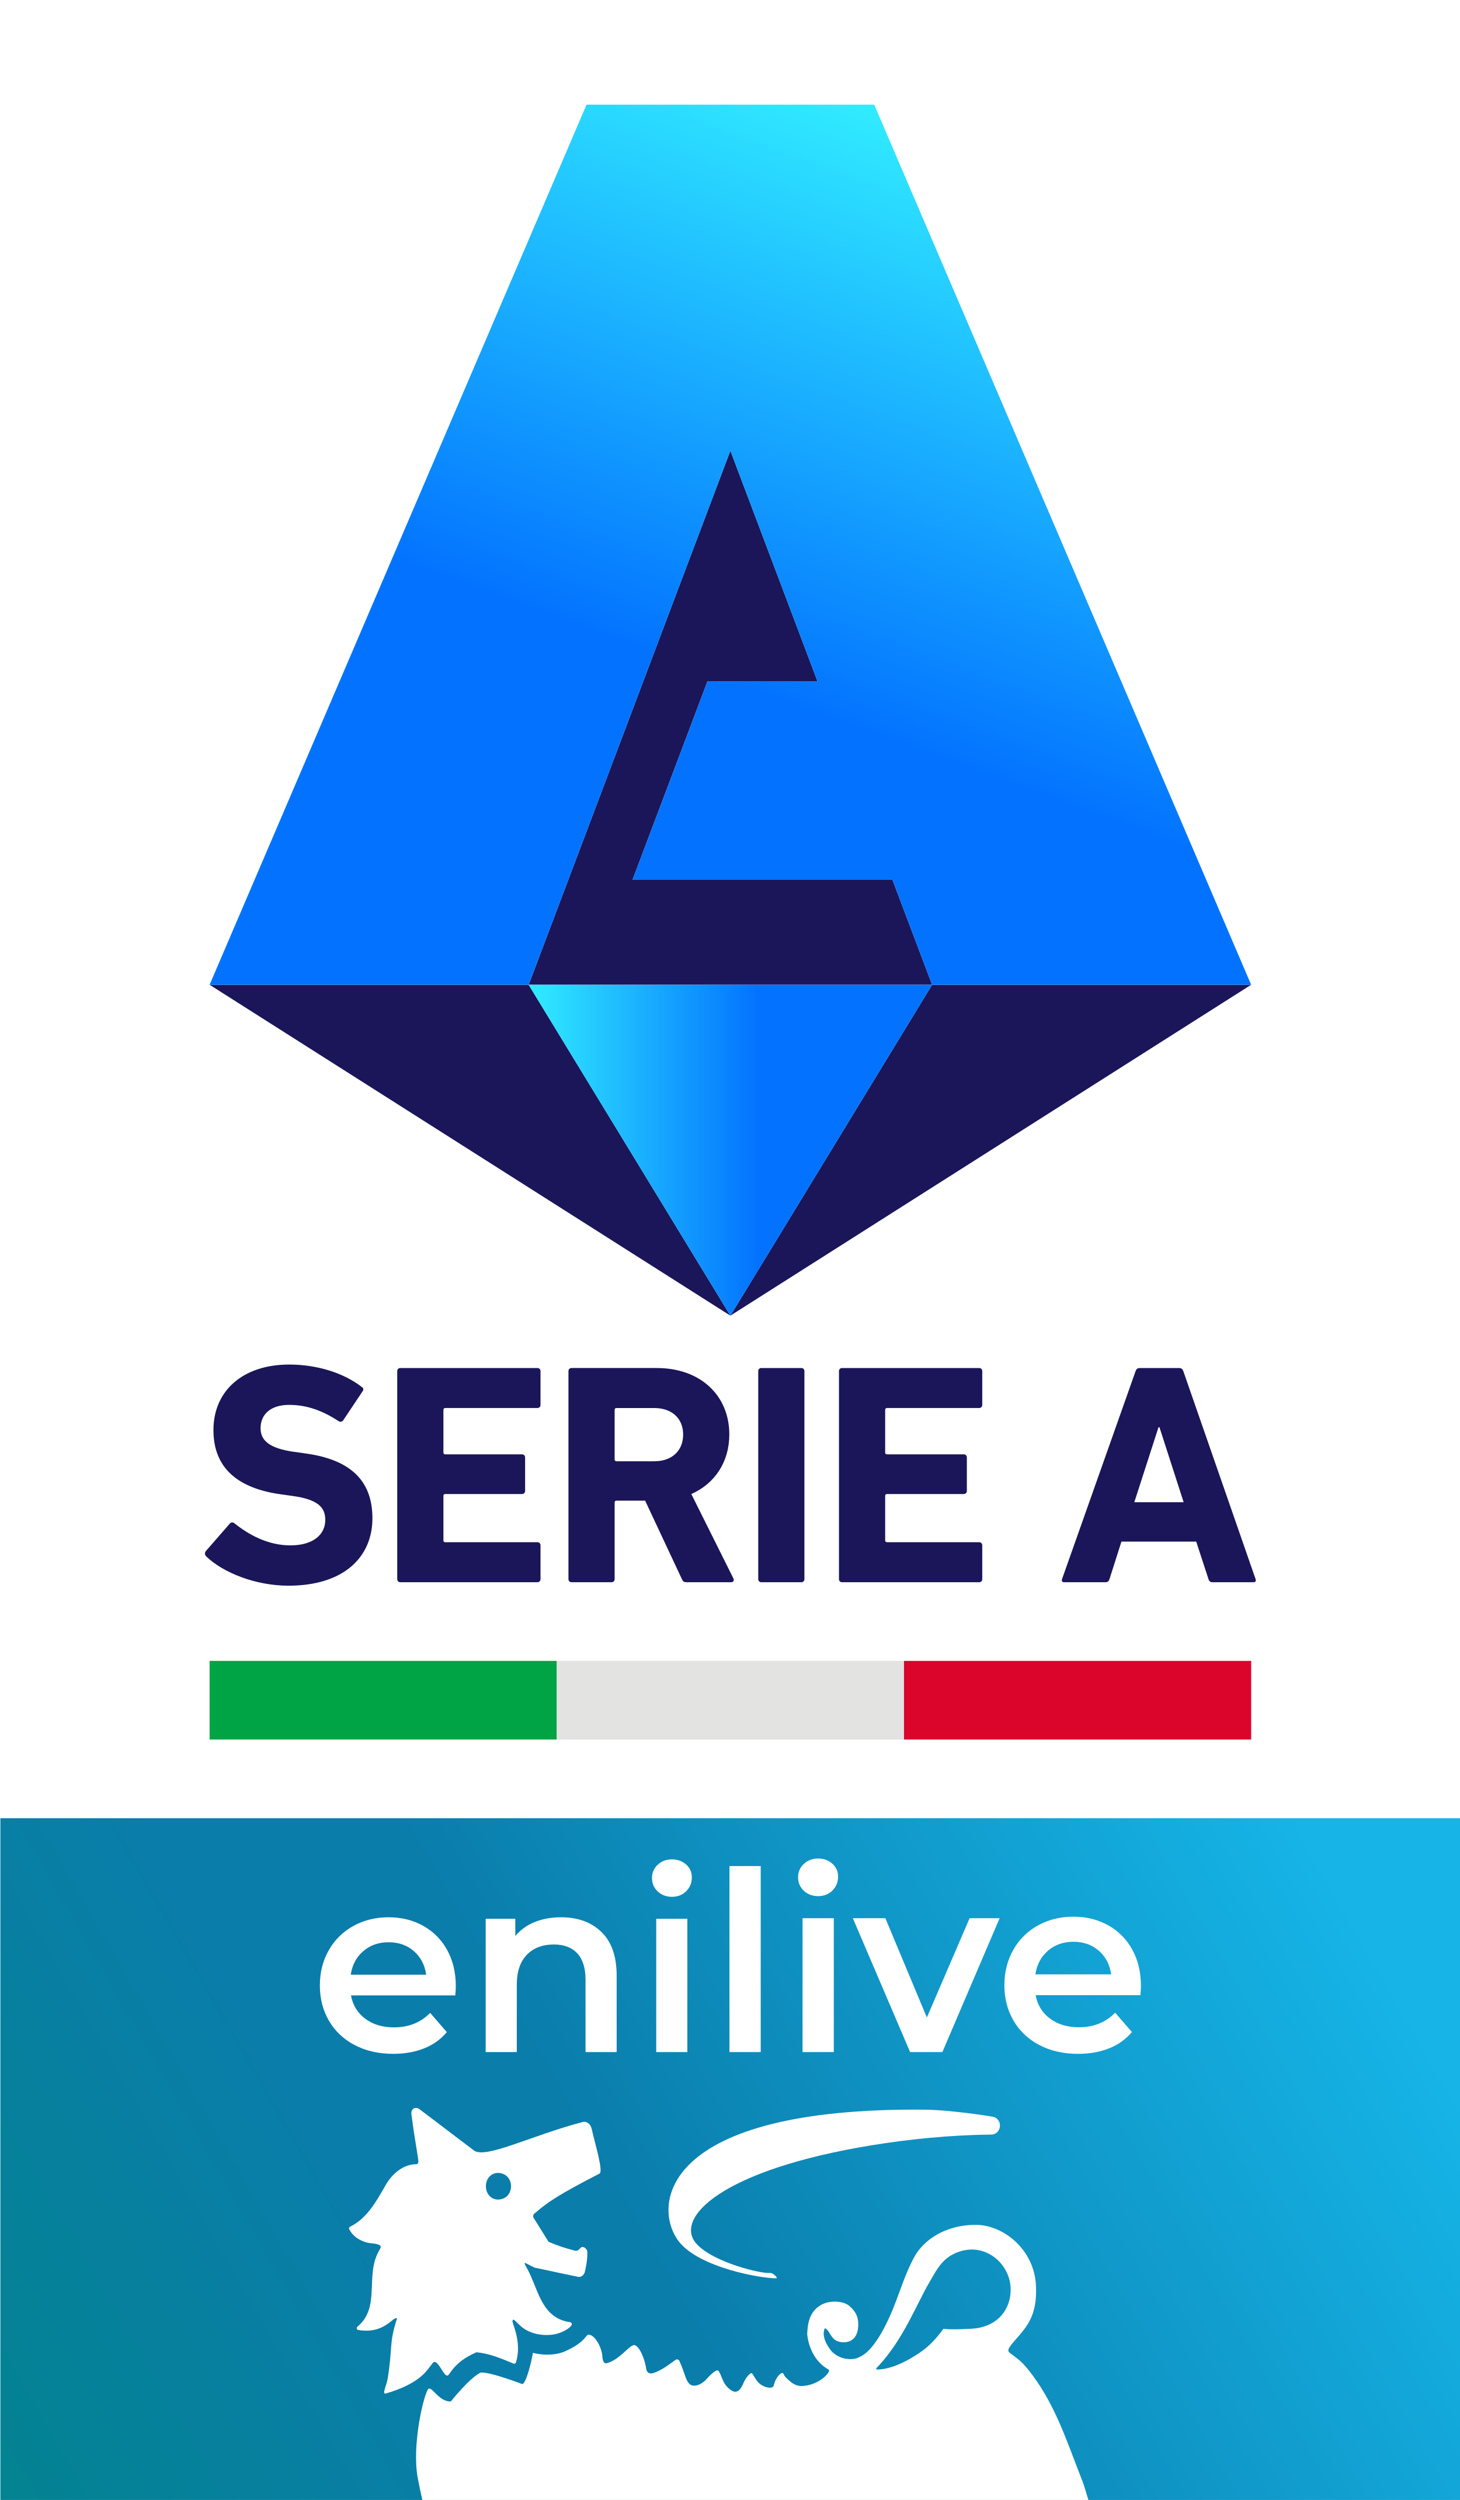
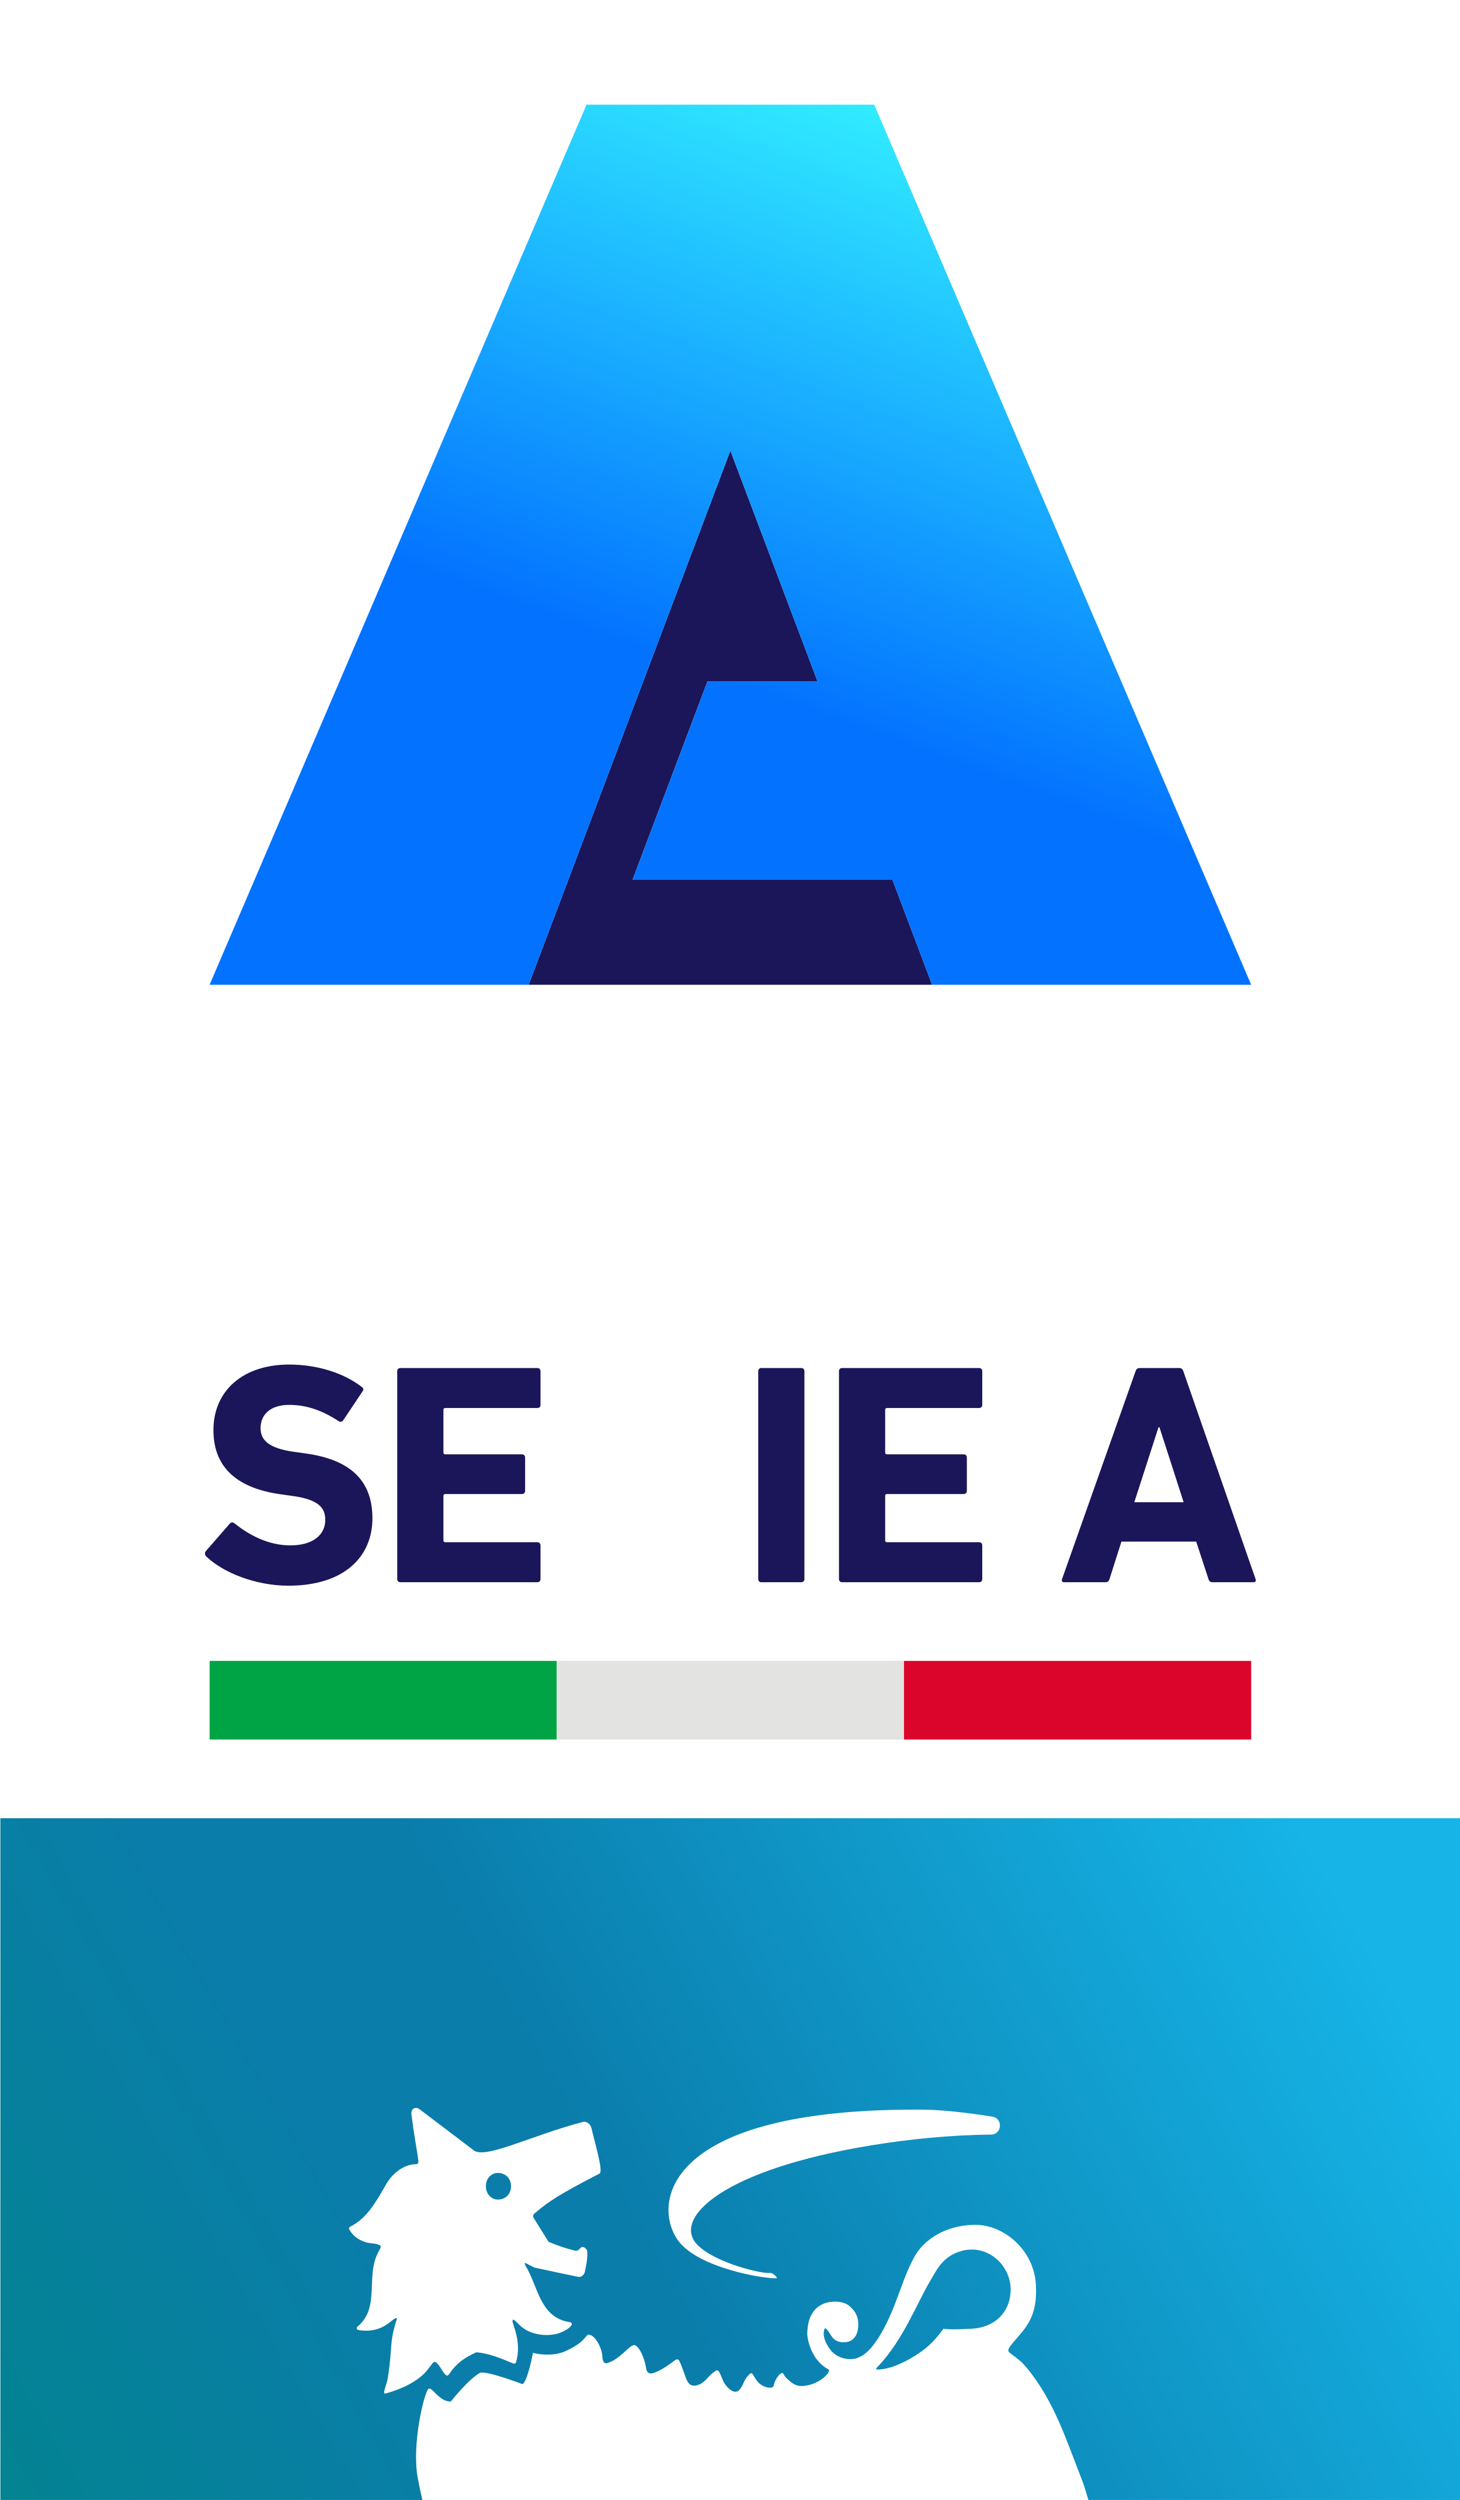
<svg xmlns="http://www.w3.org/2000/svg" width="222" height="380" viewBox="0 0 222 380" fill="none">
  <rect x="0" y="0" width="222" height="380" fill="#333333" stroke="none" />
  <g clip-path="url(#clip0_11502_129)">
    <path d="M222.017 379.978H0V-0.051H222.017L222.017 379.978Z" fill="white" />
    <path d="M222.058 379.97H0.058V276.354H222.058V379.97Z" fill="url(#paint0_linear_11502_129)" />
    <mask id="mask0_11502_129" style="mask-type:luminance" maskUnits="userSpaceOnUse" x="-5583" y="-118" width="6037" height="3404">
      <path d="M-5582.67 -117.578H453.199V3285.15H-5582.67V-117.578Z" fill="white" />
    </mask>
    <g mask="url(#mask0_11502_129)">
      <path d="M31.355 236.558C31.163 236.367 31.067 236.032 31.306 235.744L34.937 231.578C35.129 231.339 35.415 231.339 35.654 231.531C37.804 233.254 40.718 234.882 44.157 234.882C47.55 234.882 49.461 233.303 49.461 231.003C49.461 229.089 48.315 227.892 44.445 227.366L42.724 227.125C36.132 226.216 32.454 223.105 32.454 217.359C32.454 211.373 36.944 207.398 43.967 207.398C48.266 207.398 52.281 208.692 55.003 210.798C55.289 210.99 55.338 211.182 55.099 211.516L52.185 215.875C51.993 216.113 51.754 216.162 51.515 216.017C49.032 214.39 46.643 213.528 43.967 213.528C41.1 213.528 39.62 215.012 39.62 217.071C39.62 218.938 40.957 220.135 44.682 220.661L46.404 220.902C53.092 221.811 56.629 224.875 56.629 230.765C56.629 236.654 52.281 241.01 43.871 241.01C38.807 241.01 33.886 239 31.355 236.558Z" fill="#1A1659" />
      <path d="M60.401 208.403C60.401 208.117 60.593 207.926 60.879 207.926H81.707C81.995 207.926 82.187 208.117 82.187 208.403V213.526C82.187 213.815 81.995 214.005 81.707 214.005H67.71C67.518 214.005 67.424 214.101 67.424 214.294V220.757C67.424 220.949 67.518 221.044 67.71 221.044H79.367C79.653 221.044 79.844 221.236 79.844 221.523V226.599C79.844 226.885 79.653 227.078 79.367 227.078H67.71C67.518 227.078 67.424 227.174 67.424 227.364V234.116C67.424 234.307 67.518 234.403 67.71 234.403H81.707C81.995 234.403 82.187 234.595 82.187 234.88V240.005C82.187 240.291 81.995 240.484 81.707 240.484H60.879C60.593 240.484 60.401 240.291 60.401 240.005V208.403Z" fill="#1A1659" />
-       <path d="M103.875 218.027C103.875 215.586 102.155 214.006 99.48 214.006H93.748C93.556 214.006 93.46 214.102 93.46 214.294V221.811C93.46 222.002 93.556 222.098 93.748 222.098H99.48C102.155 222.098 103.875 220.518 103.875 218.027ZM104.4 240.482C103.971 240.482 103.826 240.341 103.683 240.003L98.094 228.083H93.748C93.556 228.083 93.46 228.177 93.46 228.37V240.003C93.46 240.292 93.268 240.482 92.982 240.482H86.915C86.629 240.482 86.437 240.292 86.437 240.003V208.404C86.437 208.117 86.629 207.925 86.915 207.925H99.862C106.502 207.925 110.896 212.09 110.896 218.027C110.896 222.194 108.699 225.498 105.117 227.078L111.519 239.909C111.66 240.196 111.519 240.482 111.184 240.482H104.4Z" fill="#1A1659" />
      <path d="M115.293 208.403C115.293 208.117 115.485 207.926 115.771 207.926H121.838C122.126 207.926 122.316 208.117 122.316 208.403V240.005C122.316 240.291 122.126 240.484 121.838 240.484H115.771C115.485 240.484 115.293 240.291 115.293 240.005V208.403Z" fill="#1A1659" />
      <path d="M127.57 208.403C127.57 208.117 127.761 207.926 128.048 207.926H148.877C149.164 207.926 149.356 208.117 149.356 208.403V213.526C149.356 213.815 149.164 214.005 148.877 214.005H134.879C134.689 214.005 134.593 214.101 134.593 214.294V220.757C134.593 220.949 134.689 221.044 134.879 221.044H146.536C146.822 221.044 147.014 221.236 147.014 221.523V226.599C147.014 226.885 146.822 227.078 146.536 227.078H134.879C134.689 227.078 134.593 227.174 134.593 227.364V234.116C134.593 234.307 134.689 234.403 134.879 234.403H148.877C149.164 234.403 149.356 234.595 149.356 234.88V240.005C149.356 240.291 149.164 240.484 148.877 240.484H128.048C127.761 240.484 127.57 240.291 127.57 240.005V208.403Z" fill="#1A1659" />
      <path d="M179.979 228.322L176.301 216.926H176.158L172.478 228.322H179.979ZM172.67 208.403C172.766 208.118 172.956 207.926 173.291 207.926H179.311C179.646 207.926 179.836 208.118 179.93 208.403L190.917 240.005C191.015 240.293 190.917 240.484 190.584 240.484H184.374C184.039 240.484 183.849 240.34 183.754 240.005L181.89 234.308H170.519L168.704 240.005C168.608 240.34 168.418 240.484 168.083 240.484H161.824C161.489 240.484 161.395 240.293 161.489 240.005L172.67 208.403Z" fill="#1A1659" />
      <path d="M31.871 252.439H84.663V264.394H31.871V252.439Z" fill="#00A445" />
      <path d="M84.664 252.439H137.456V264.394H84.664V252.439Z" fill="#E3E3E2" />
      <path d="M137.456 252.439H190.247V264.394H137.456V252.439Z" fill="#DB052C" />
-       <path d="M168.957 300.083C168.754 298.61 168.133 297.416 167.094 296.501C166.054 295.586 164.762 295.129 163.215 295.129C161.694 295.129 160.408 295.579 159.356 296.482C158.305 297.383 157.663 298.585 157.435 300.083H168.957ZM173.405 303.247H157.473C157.753 304.745 158.481 305.933 159.66 306.808C160.838 307.686 162.303 308.124 164.051 308.124C166.282 308.124 168.121 307.387 169.565 305.914L172.113 308.848C171.185 309.951 169.996 310.803 168.654 311.325C167.258 311.884 165.688 312.163 163.938 312.163C161.706 312.163 159.741 311.72 158.044 310.83C156.346 309.94 155.034 308.702 154.108 307.114C153.184 305.526 152.721 303.729 152.721 301.722C152.721 299.74 153.171 297.955 154.07 296.367C154.948 294.802 156.245 293.516 157.816 292.652C159.413 291.762 161.213 291.318 163.215 291.318C165.192 291.318 166.961 291.756 168.52 292.633C170.063 293.492 171.329 294.774 172.17 296.329C173.045 297.917 173.482 299.754 173.482 301.837C173.482 302.166 173.457 302.637 173.405 303.247ZM102.169 288.297C103.051 288.297 103.777 288.011 104.346 287.443C104.914 286.874 105.197 286.171 105.197 285.337C105.197 284.554 104.906 283.901 104.326 283.383C103.746 282.865 103.026 282.605 102.169 282.605C101.31 282.605 100.591 282.877 100.01 283.421C99.729 283.677 99.506 283.991 99.356 284.341C99.206 284.691 99.132 285.069 99.141 285.45C99.141 286.261 99.43 286.937 100.01 287.481C100.591 288.026 101.31 288.297 102.169 288.297ZM78.582 301.652C78.582 299.68 79.087 298.168 80.098 297.118C81.105 296.069 82.482 295.543 84.224 295.543C85.763 295.543 86.949 295.994 87.782 296.89C88.615 297.79 89.032 299.124 89.032 300.893V311.897H93.765V300.286C93.765 297.352 92.995 295.14 91.454 293.646C89.915 292.155 87.87 291.408 85.321 291.408C83.832 291.408 82.495 291.649 81.308 292.129C80.163 292.581 79.148 293.31 78.355 294.253V291.635H73.85V311.897H78.582V301.652ZM53.331 300.135H64.802C64.599 298.669 63.982 297.479 62.947 296.569C61.911 295.658 60.624 295.201 59.085 295.201C57.57 295.201 56.289 295.652 55.242 296.55C54.195 297.448 53.557 298.642 53.331 300.135ZM53.936 310.835C52.245 309.95 50.938 308.716 50.017 307.136C49.096 305.554 48.636 303.765 48.636 301.766C48.636 299.793 49.084 298.016 49.98 296.435C50.853 294.877 52.146 293.595 53.71 292.736C55.299 291.851 57.091 291.408 59.085 291.408C61.053 291.408 62.814 291.844 64.367 292.717C65.902 293.573 67.163 294.849 68.001 296.397C68.872 297.979 69.307 299.806 69.307 301.881C69.307 302.21 69.282 302.676 69.232 303.284H53.368C53.645 304.778 54.371 305.959 55.545 306.832C56.718 307.705 58.177 308.141 59.918 308.141C62.138 308.141 63.969 307.407 65.407 305.94L67.944 308.863C67.02 309.961 65.835 310.809 64.499 311.328C63.111 311.884 61.547 312.163 59.805 312.163C57.583 312.163 55.627 311.72 53.936 310.835ZM99.783 311.897H104.515V291.635H99.783V311.897ZM115.67 283.621H110.917V311.898H115.67V283.621ZM124.394 288.194C125.28 288.194 126.01 287.907 126.58 287.336C127.151 286.764 127.435 286.06 127.435 285.22C127.435 284.434 127.144 283.78 126.561 283.259C125.978 282.739 125.255 282.477 124.394 282.477C123.532 282.477 122.809 282.75 122.226 283.296C121.944 283.554 121.719 283.869 121.569 284.221C121.418 284.572 121.344 284.952 121.352 285.335C121.352 286.148 121.643 286.828 122.226 287.373C122.809 287.92 123.532 288.194 124.394 288.194ZM143.292 311.897L151.998 291.547H147.435L140.934 306.638L134.622 291.547H129.678L138.386 311.897H143.292ZM126.785 311.897H122.031V291.547H126.785V311.897Z" fill="white" />
      <path d="M80.385 149.673L111.058 68.494L124.302 103.547H107.581L96.177 133.731H135.708L141.731 149.673H80.385Z" fill="#1A1659" />
-       <path d="M111.058 199.966L190.246 149.673H141.731L111.058 199.966ZM111.058 199.966L31.871 149.673H80.385L111.058 199.966Z" fill="#1A1659" />
    </g>
-     <path d="M80.377 149.673L111.058 199.968L141.731 149.673H80.377Z" fill="url(#paint1_linear_11502_129)" />
    <path d="M89.186 15.906L31.87 149.675H80.385L111.058 68.495L124.302 103.547H107.583L96.177 133.732H135.708L141.731 149.675H190.246L132.93 15.906H89.186Z" fill="url(#paint2_linear_11502_129)" />
    <mask id="mask1_11502_129" style="mask-type:luminance" maskUnits="userSpaceOnUse" x="-5583" y="-118" width="6037" height="3404">
      <path d="M-5582.67 -117.578H453.199V3285.15H-5582.67V-117.578Z" fill="white" />
    </mask>
    <g mask="url(#mask1_11502_129)">
      <path d="M75.71 334.311C74.709 334.311 73.881 333.465 73.881 332.283C73.881 331.107 74.709 330.265 75.71 330.265C76.87 330.265 77.703 331.107 77.703 332.283C77.703 333.465 76.87 334.311 75.71 334.311ZM88.687 322.501C80.655 324.585 73.519 328.369 71.919 326.738C71.895 326.715 71.919 326.738 71.892 326.718L63.813 320.596C63.143 320.089 62.452 320.522 62.559 321.363C62.958 324.517 63.329 326.348 63.596 328.265C63.657 328.704 63.576 328.939 63.266 328.939C61.438 328.939 59.692 330.254 58.62 332.14C57.111 334.795 55.732 337.208 53.245 338.43C53.101 338.503 53.029 338.681 53.104 338.826C53.629 339.847 54.548 340.437 55.467 340.748C56.487 341.091 56.963 340.863 57.733 341.247C57.793 341.279 57.84 341.33 57.867 341.392C57.894 341.454 57.899 341.524 57.881 341.589C57.824 341.789 57.7 341.948 57.579 342.189C55.499 345.937 57.9 350.704 54.35 353.632C54.174 353.777 54.234 354.091 54.457 354.13C58.59 354.841 59.861 351.851 60.364 352.413C59.124 356.186 59.729 356.708 58.95 361.519C58.775 362.59 58.008 363.984 58.687 363.786C64.057 362.213 65.034 360.043 65.419 359.653C65.863 359.206 65.969 358.179 67.175 360.18C67.438 360.614 67.828 361.153 68.022 361.055C68.167 361.079 68.389 360.717 68.474 360.594C69.514 359.085 70.814 358.264 72.284 357.593C72.354 357.56 72.424 357.519 72.501 357.527C74.355 357.709 75.924 358.347 78.071 359.233C78.225 359.296 78.411 359.222 78.459 359.06C79.398 355.967 77.873 353.176 77.928 352.771C77.981 352.366 78.183 352.568 78.947 353.333C80.596 354.987 83.165 355.104 84.676 354.71C85.487 354.497 86.556 353.959 86.902 353.41C87.024 353.218 86.9 352.982 86.677 352.95C82.097 352.29 81.855 347.588 79.946 344.428C79.841 344.251 79.744 343.968 79.817 343.916L81.263 344.651C83.488 345.133 85.715 345.604 87.944 346.066C88.584 346.167 88.888 345.442 88.888 345.442C88.939 345.25 89.346 343.695 89.307 342.323C89.289 341.702 88.612 341.32 88.305 341.633C88.184 341.758 88.068 341.888 87.942 341.981C87.861 342.037 87.768 342.073 87.671 342.088C87.573 342.103 87.474 342.096 87.38 342.068C85.739 341.624 85.182 341.463 83.411 340.735L81.108 337.043C80.954 336.573 81.334 336.384 81.481 336.258C83.288 334.71 84.879 333.599 91.158 330.363C91.756 330.054 90.563 326.14 89.962 323.553C89.763 322.652 89.027 322.412 88.687 322.501Z" fill="white" />
      <path d="M150.892 321.71C146.974 321.07 142.947 320.675 140.747 320.651C100.277 320.221 99.121 335.42 103.24 340.704C106.324 344.661 115.846 346.34 118.101 346.276C118.101 346.276 118.131 346.099 117.933 345.924C117.614 345.639 117.411 345.458 117.025 345.461C115.858 345.622 108.548 343.914 105.934 341.069C102.337 337.157 109.736 329.757 132.646 326.043C138.149 325.152 144.329 324.503 150.692 324.437C152.369 324.419 152.547 321.981 150.892 321.71Z" fill="white" />
      <path d="M147.783 353.941C144.383 354.133 143.452 353.958 143.452 353.958C141.766 356.255 140.615 357.114 139.075 358.084C137.347 359.173 135.191 360.143 133.374 360.143C133.168 360.135 133.212 359.968 133.326 359.853C133.454 359.719 133.54 359.641 133.54 359.641C137.352 355.591 139.472 349.996 141.314 346.892C142.44 344.995 143.317 342.928 146.195 342.125C150.252 340.993 153.873 344.445 153.672 348.317C153.506 351.514 151.217 353.746 147.783 353.941ZM156.198 359.979C155.206 358.801 154.873 358.626 153.547 357.613C153.116 357.279 153.268 356.925 154.376 355.655C156.137 353.634 157.756 351.95 157.52 347.328C157.242 341.88 152.555 338.156 148.377 338.156C143.452 338.156 140.332 340.694 139.087 342.928C137.666 345.477 136.871 348.237 135.859 350.734C135.359 351.964 133.201 357.271 130.618 358.269C129.923 358.722 127.732 358.828 126.365 357.276C125.708 356.436 124.908 355.075 125.401 353.899H125.552C126.055 354.237 126.303 355.135 126.91 355.598C127.578 356.106 128.721 356.12 129.373 355.754C130.269 355.252 130.505 354.247 130.505 353.234C130.505 352.002 129.992 351.228 129.156 350.485C128.224 349.688 126.354 349.663 125.217 350.145C122.811 351.169 122.795 353.771 122.74 354.774C122.9 356.468 123.749 358.922 125.987 360.143C126.446 360.394 124.783 362.346 122.344 362.62C121.585 362.713 121.086 362.621 120.37 362.134C119.78 361.634 119.386 361.355 119.1 360.764C118.908 360.367 117.929 361.277 117.655 362.555C117.542 363.083 116.605 362.985 115.819 362.516C114.886 361.958 114.527 360.739 114.277 360.695C114.029 360.652 113.345 361.465 113.067 362.155C112.632 363.234 112.094 363.773 111.372 363.41C111.147 363.293 110.94 363.145 110.755 362.971C110.61 362.834 110.477 362.685 110.357 362.525C110.288 362.429 110.217 362.333 110.157 362.232L110.132 362.19C109.772 361.559 109.604 360.901 109.359 360.52C109.299 360.405 109.243 360.326 109.183 360.307C108.887 360.068 107.856 361.125 107.531 361.492C107.124 361.952 106.328 362.681 105.387 362.587C104.294 362.476 104.213 360.729 103.318 358.891C103.276 358.651 102.94 358.521 102.743 358.664C101.053 359.891 100.497 360.239 99.519 360.622C98.421 361.052 98.281 360.143 98.281 360.143C98.072 358.609 97.254 356.575 96.451 356.424C95.69 356.397 94.227 358.678 92.267 359.184C91.602 359.357 91.592 358.113 91.591 358.1C91.503 356.878 90.55 354.951 89.549 354.842C89.018 354.784 89.162 355.953 85.843 357.407C84.379 358.048 82.268 357.958 81.031 357.604C80.769 359.176 79.991 362.248 79.417 362.357C79.417 362.357 74.407 360.441 73.079 360.61C71.366 361.437 68.555 364.998 68.555 364.998C66.754 365.09 65.624 362.569 65.116 363.116C64.466 363.814 62.576 371.571 63.523 376.642C63.741 377.811 63.974 378.913 64.219 379.97H165.505C165.155 378.962 164.909 377.867 164.499 376.884C162.17 370.975 160.349 365.043 156.198 359.979Z" fill="white" />
    </g>
  </g>
  <defs>
    <linearGradient id="paint0_linear_11502_129" x1="-35.944" y1="413.224" x2="219.784" y2="265.907" gradientUnits="userSpaceOnUse">
      <stop stop-color="#008684" />
      <stop offset="0.036" stop-color="#008684" />
      <stop offset="0.405" stop-color="#0A7DAB" />
      <stop offset="0.47" stop-color="#0A7DAB" />
      <stop offset="0.515" stop-color="#0A7DAB" />
      <stop offset="0.916" stop-color="#16B4E7" />
      <stop offset="1" stop-color="#16B4E7" />
    </linearGradient>
    <linearGradient id="paint1_linear_11502_129" x1="80.377" y1="174.82" x2="141.731" y2="174.82" gradientUnits="userSpaceOnUse">
      <stop stop-color="#31ECFF" />
      <stop offset="0.567" stop-color="#0373FF" />
      <stop offset="0.812" stop-color="#0373FF" />
      <stop offset="1" stop-color="#0373FF" />
    </linearGradient>
    <linearGradient id="paint2_linear_11502_129" x1="156.462" y1="24.444" x2="101.529" y2="175.037" gradientUnits="userSpaceOnUse">
      <stop stop-color="#31ECFF" />
      <stop offset="0.561" stop-color="#0373FF" />
      <stop offset="0.803" stop-color="#0373FF" />
      <stop offset="1" stop-color="#0373FF" />
    </linearGradient>
    <clipPath id="clip0_11502_129">
      <rect width="222" height="380" fill="white" />
    </clipPath>
  </defs>
</svg>